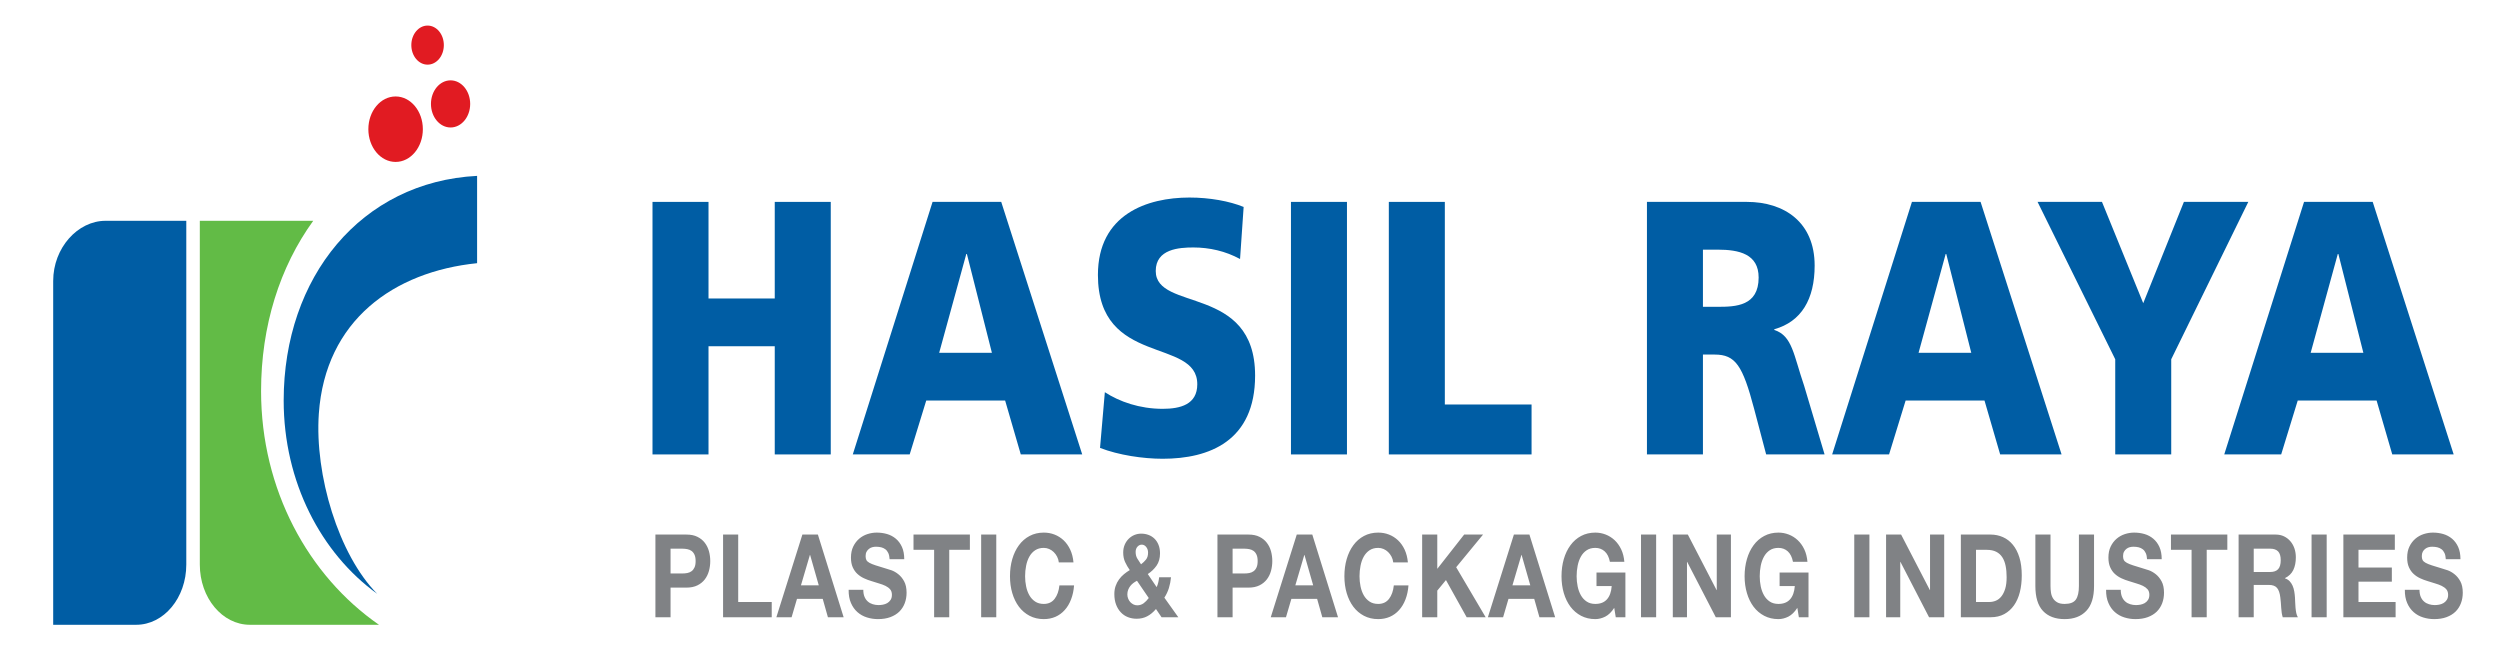
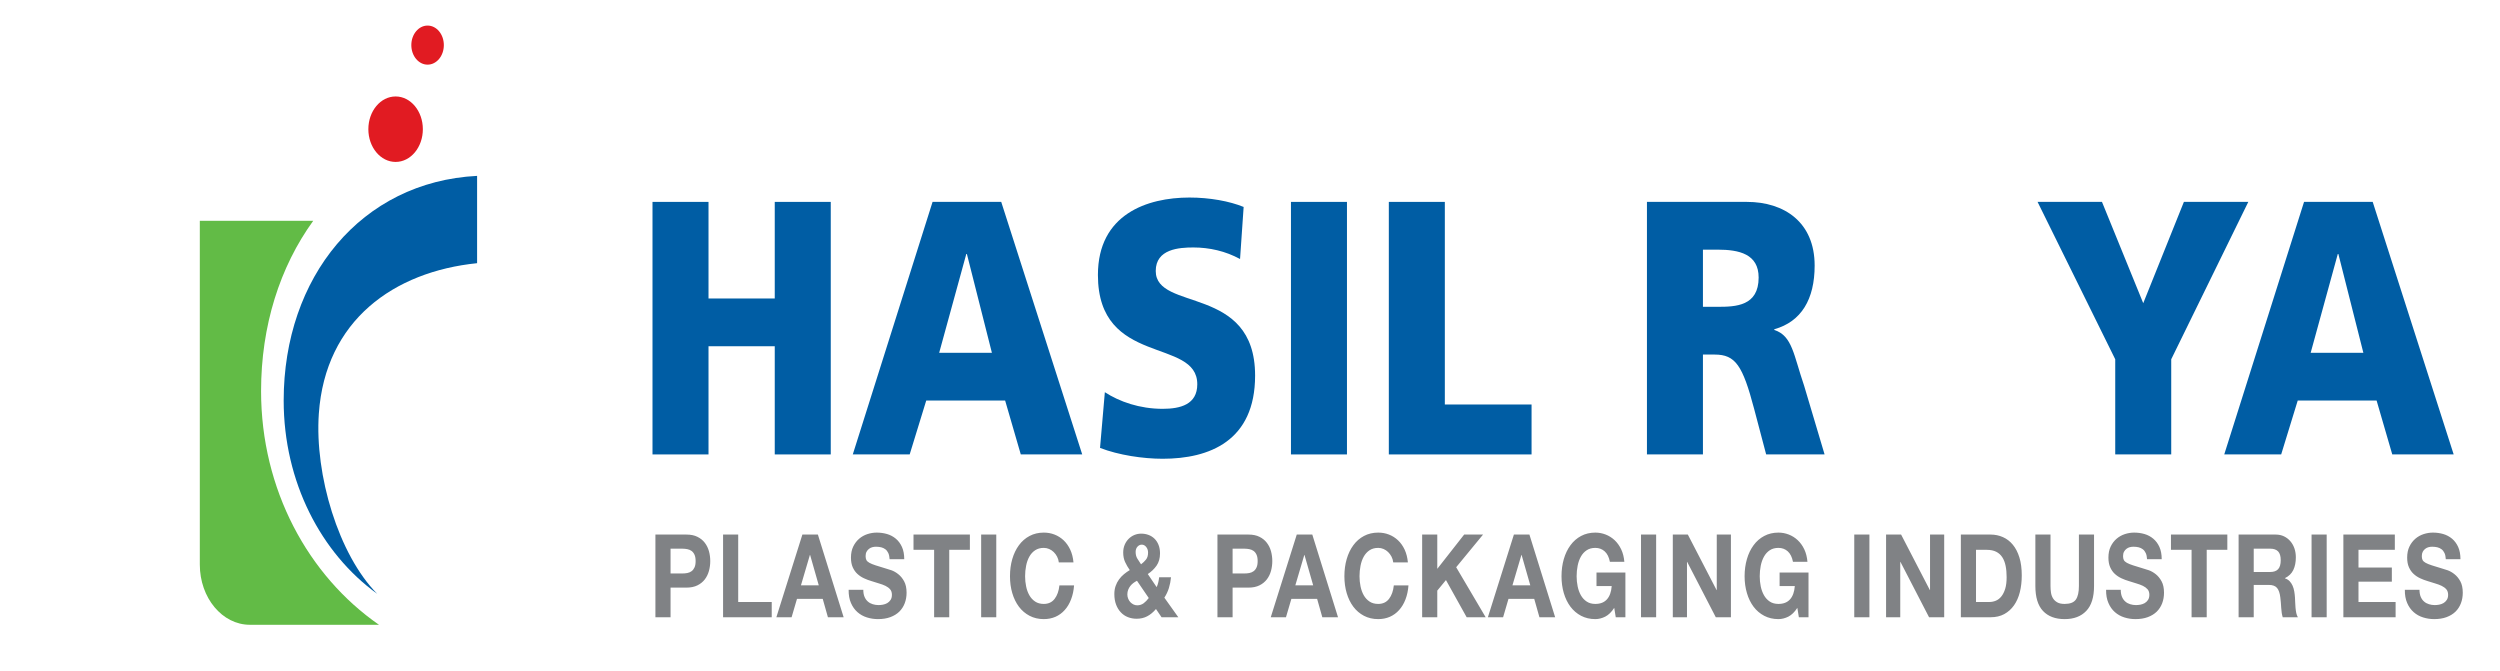
<svg xmlns="http://www.w3.org/2000/svg" width="149" height="40" viewBox="0 0 149 40" fill="none">
  <path d="M19.002 24.66C19.387 19.088 23.477 16.192 28.435 15.686V10.482C21.526 10.836 16.907 16.517 16.907 23.873C16.907 28.719 19.132 32.972 22.482 35.392C20.173 33.06 18.75 28.296 19.002 24.66Z" fill="#005DA4" />
-   <path d="M11.103 33.649C11.103 35.631 9.766 37.237 8.117 37.237H3.17V16.747C3.17 14.766 4.638 13.16 6.287 13.16H8.117H11.103V33.649Z" fill="#005DA4" />
  <path d="M15.56 23.312C15.56 19.415 16.679 15.908 18.668 13.16H16.724H14.894H11.909V33.649C11.909 35.631 13.245 37.237 14.894 37.237H22.587C18.364 34.31 15.56 29.169 15.56 23.312Z" fill="#62BB46" />
  <path d="M25.202 7.7C25.202 8.778 24.475 9.651 23.578 9.651C22.681 9.651 21.954 8.778 21.954 7.7C21.954 6.622 22.681 5.749 23.578 5.749C24.475 5.749 25.202 6.622 25.202 7.7Z" fill="#E11B22" />
-   <path d="M28.023 6.194C28.023 6.969 27.499 7.598 26.854 7.598C26.208 7.598 25.685 6.969 25.685 6.194C25.685 5.418 26.208 4.789 26.854 4.789C27.499 4.789 28.023 5.418 28.023 6.194Z" fill="#E11B22" />
  <path d="M26.453 2.688C26.453 3.332 26.02 3.853 25.484 3.853C24.949 3.853 24.515 3.332 24.515 2.688C24.515 2.045 24.949 1.524 25.484 1.524C26.02 1.524 26.453 2.045 26.453 2.688Z" fill="#E11B22" />
  <path d="M38.889 12.033H42.227V17.79H46.175V12.033H49.513V27.084H46.175V20.636H42.227V27.084H38.889V12.033Z" fill="#005DA4" />
  <path d="M57.627 15.138H57.591L55.975 21.025H59.117L57.627 15.138ZM55.581 12.033H59.673L64.5 27.084H60.839L59.906 23.871H55.204L54.217 27.084H50.826L55.581 12.033Z" fill="#005DA4" />
  <path d="M65.849 23.375C66.71 23.935 67.913 24.366 69.295 24.366C70.353 24.366 71.358 24.108 71.358 22.901C71.358 20.097 65.436 21.865 65.436 16.388C65.436 12.765 68.379 11.773 70.892 11.773C72.094 11.773 73.279 11.989 74.121 12.334L73.907 15.439C73.045 14.965 72.076 14.749 71.125 14.749C70.282 14.749 68.882 14.836 68.882 16.151C68.882 18.588 74.804 16.949 74.804 22.383C74.804 26.286 72.076 27.342 69.295 27.342C68.128 27.342 66.674 27.127 65.562 26.695L65.849 23.375Z" fill="#005DA4" />
  <path d="M76.941 12.033H80.279V27.084H76.941V12.033Z" fill="#005DA4" />
  <path d="M82.774 12.033H86.112V24.108H91.281V27.084H82.774V12.033Z" fill="#005DA4" />
  <path d="M101.495 18.286H102.374C103.451 18.286 104.815 18.243 104.815 16.54C104.815 15.138 103.649 14.879 102.374 14.879H101.495V18.286ZM98.158 12.033H104.114C106.34 12.033 108.153 13.24 108.153 15.828C108.153 17.833 107.363 19.17 105.748 19.623V19.666C106.825 20.011 106.897 21.154 107.525 22.987L108.745 27.084H105.263L104.546 24.367C103.863 21.779 103.433 21.132 102.195 21.132H101.495V27.084H98.158V12.033Z" fill="#005DA4" />
-   <path d="M115.997 15.138H115.962L114.347 21.025H117.487L115.997 15.138ZM113.951 12.033H118.043L122.87 27.084H119.21L118.276 23.871H113.576L112.588 27.084H109.196L113.951 12.033Z" fill="#005DA4" />
  <path d="M126.068 21.413L121.439 12.033H125.278L127.737 18.07L130.16 12.033H133.999L129.405 21.413V27.084H126.068V21.413Z" fill="#005DA4" />
  <path d="M139.367 15.138H139.332L137.716 21.025H140.856L139.367 15.138ZM137.321 12.033H141.413L146.239 27.084H142.579L141.645 23.871H136.945L135.958 27.084H132.565L137.321 12.033Z" fill="#005DA4" />
  <path d="M144.276 35.573C144.227 35.458 144.202 35.318 144.202 35.151H143.329C143.325 35.456 143.371 35.718 143.467 35.938C143.563 36.161 143.692 36.341 143.855 36.484C144.017 36.627 144.205 36.732 144.418 36.798C144.63 36.865 144.85 36.899 145.075 36.899C145.355 36.899 145.601 36.86 145.813 36.781C146.026 36.703 146.204 36.594 146.348 36.454C146.491 36.312 146.599 36.145 146.671 35.953C146.744 35.76 146.781 35.551 146.781 35.325C146.781 35.049 146.732 34.823 146.635 34.644C146.537 34.467 146.421 34.326 146.286 34.221C146.153 34.115 146.018 34.038 145.882 33.989C145.746 33.941 145.639 33.908 145.563 33.889C145.307 33.812 145.099 33.746 144.94 33.696C144.781 33.645 144.657 33.594 144.567 33.544C144.477 33.494 144.417 33.438 144.386 33.379C144.355 33.318 144.34 33.241 144.34 33.145C144.34 33.038 144.36 32.951 144.397 32.882C144.436 32.812 144.484 32.755 144.544 32.71C144.603 32.663 144.669 32.631 144.742 32.612C144.815 32.593 144.887 32.585 144.96 32.585C145.071 32.585 145.174 32.597 145.267 32.619C145.361 32.642 145.445 32.681 145.518 32.737C145.59 32.792 145.648 32.868 145.693 32.964C145.737 33.06 145.762 33.183 145.77 33.33H146.643C146.643 33.045 146.598 32.802 146.508 32.602C146.418 32.401 146.296 32.238 146.144 32.108C145.99 31.98 145.815 31.886 145.618 31.828C145.421 31.771 145.215 31.743 145 31.743C144.817 31.743 144.632 31.773 144.449 31.832C144.265 31.892 144.101 31.984 143.956 32.108C143.81 32.233 143.692 32.388 143.602 32.575C143.512 32.76 143.467 32.981 143.467 33.234C143.467 33.459 143.502 33.651 143.573 33.81C143.644 33.968 143.737 34.102 143.852 34.206C143.967 34.312 144.097 34.398 144.242 34.465C144.388 34.533 144.537 34.589 144.69 34.634C144.84 34.685 144.987 34.732 145.133 34.772C145.278 34.814 145.408 34.861 145.523 34.917C145.638 34.973 145.731 35.042 145.802 35.124C145.872 35.207 145.908 35.315 145.908 35.45C145.908 35.573 145.881 35.675 145.827 35.756C145.774 35.837 145.707 35.9 145.626 35.947C145.546 35.992 145.46 36.022 145.368 36.039C145.277 36.055 145.19 36.063 145.109 36.063C144.991 36.063 144.876 36.046 144.765 36.011C144.654 35.977 144.557 35.925 144.475 35.852C144.392 35.782 144.326 35.689 144.276 35.573ZM139.665 31.86V36.788H142.778V35.878H140.566V34.669H142.554V33.827H140.566V32.77H142.732V31.86H139.665ZM138.67 31.86H137.769V36.788H138.67V31.86ZM135.31 34.09C135.517 34.09 135.673 34.034 135.776 33.923C135.879 33.813 135.931 33.633 135.931 33.386C135.931 33.146 135.879 32.973 135.776 32.865C135.673 32.757 135.517 32.701 135.31 32.701H134.322V34.09H135.31ZM135.632 31.86C135.816 31.86 135.981 31.896 136.129 31.967C136.277 32.039 136.403 32.137 136.508 32.26C136.614 32.384 136.694 32.528 136.75 32.691C136.805 32.855 136.832 33.032 136.832 33.22C136.832 33.51 136.782 33.761 136.681 33.972C136.579 34.184 136.413 34.344 136.184 34.455V34.469C136.294 34.506 136.387 34.562 136.46 34.637C136.532 34.713 136.591 34.804 136.638 34.907C136.683 35.011 136.717 35.124 136.738 35.249C136.759 35.374 136.774 35.497 136.781 35.621C136.785 35.699 136.788 35.792 136.793 35.898C136.796 36.004 136.803 36.112 136.813 36.221C136.822 36.333 136.838 36.437 136.858 36.537C136.88 36.634 136.911 36.718 136.953 36.788H136.051C136.002 36.631 135.971 36.445 135.96 36.228C135.949 36.012 135.931 35.805 135.907 35.608C135.878 35.35 135.812 35.161 135.713 35.042C135.613 34.922 135.45 34.861 135.225 34.861H134.322V36.788H133.421V31.86H135.632ZM130.618 32.77V36.788H131.52V32.77H132.749V31.86H129.389V32.77H130.618ZM126.471 35.573C126.422 35.458 126.397 35.318 126.397 35.151H125.523C125.519 35.456 125.565 35.718 125.662 35.938C125.757 36.161 125.886 36.341 126.049 36.484C126.212 36.627 126.4 36.732 126.612 36.798C126.824 36.865 127.043 36.899 127.269 36.899C127.549 36.899 127.795 36.86 128.008 36.781C128.22 36.703 128.398 36.594 128.542 36.454C128.685 36.312 128.793 36.145 128.866 35.953C128.939 35.76 128.975 35.551 128.975 35.325C128.975 35.049 128.926 34.823 128.829 34.644C128.732 34.467 128.615 34.326 128.482 34.221C128.347 34.115 128.213 34.038 128.077 33.989C127.941 33.941 127.834 33.908 127.758 33.889C127.502 33.812 127.294 33.746 127.134 33.696C126.976 33.645 126.851 33.594 126.761 33.544C126.671 33.494 126.611 33.438 126.581 33.379C126.55 33.318 126.534 33.241 126.534 33.145C126.534 33.038 126.554 32.951 126.592 32.882C126.63 32.812 126.679 32.755 126.738 32.71C126.798 32.663 126.864 32.631 126.937 32.612C127.01 32.593 127.082 32.585 127.154 32.585C127.266 32.585 127.369 32.597 127.462 32.619C127.556 32.642 127.639 32.681 127.712 32.737C127.785 32.792 127.843 32.868 127.887 32.964C127.931 33.06 127.957 33.183 127.965 33.33H128.838C128.838 33.045 128.792 32.802 128.703 32.602C128.612 32.401 128.491 32.238 128.337 32.108C128.185 31.98 128.009 31.886 127.812 31.828C127.615 31.771 127.409 31.743 127.195 31.743C127.011 31.743 126.827 31.773 126.643 31.832C126.46 31.892 126.295 31.984 126.15 32.108C126.004 32.233 125.886 32.388 125.796 32.575C125.707 32.76 125.662 32.981 125.662 33.234C125.662 33.459 125.697 33.651 125.768 33.81C125.839 33.968 125.931 34.102 126.046 34.206C126.161 34.312 126.292 34.398 126.436 34.465C126.582 34.533 126.732 34.589 126.885 34.634C127.034 34.685 127.182 34.732 127.327 34.772C127.472 34.814 127.603 34.861 127.718 34.917C127.833 34.973 127.925 35.042 127.997 35.124C128.067 35.207 128.102 35.315 128.102 35.45C128.102 35.573 128.075 35.675 128.022 35.756C127.969 35.837 127.901 35.9 127.821 35.947C127.74 35.992 127.655 36.022 127.563 36.039C127.471 36.055 127.384 36.063 127.304 36.063C127.185 36.063 127.07 36.046 126.959 36.011C126.848 35.977 126.751 35.925 126.669 35.852C126.587 35.782 126.521 35.689 126.471 35.573ZM124.34 36.412C124.651 36.088 124.805 35.591 124.805 34.924V31.86H123.903V34.924C123.903 35.293 123.842 35.563 123.72 35.736C123.598 35.908 123.376 35.994 123.054 35.994C122.87 35.994 122.723 35.964 122.615 35.901C122.505 35.839 122.42 35.758 122.359 35.66C122.298 35.561 122.257 35.446 122.238 35.318C122.219 35.188 122.21 35.059 122.21 34.924V31.86H121.308V34.924C121.308 35.596 121.46 36.093 121.764 36.415C122.069 36.737 122.498 36.899 123.054 36.899C123.601 36.899 124.03 36.737 124.34 36.412ZM118.573 35.878C118.704 35.878 118.83 35.852 118.953 35.802C119.075 35.751 119.185 35.667 119.28 35.549C119.375 35.431 119.452 35.279 119.51 35.091C119.568 34.902 119.595 34.671 119.595 34.4C119.595 34.152 119.576 33.926 119.535 33.727C119.495 33.527 119.43 33.355 119.338 33.214C119.245 33.07 119.124 32.961 118.973 32.885C118.822 32.809 118.635 32.77 118.413 32.77H117.77V35.878H118.573ZM118.636 31.86C118.901 31.86 119.147 31.911 119.374 32.012C119.603 32.113 119.8 32.264 119.966 32.467C120.133 32.669 120.263 32.922 120.357 33.227C120.451 33.53 120.497 33.888 120.497 34.297C120.497 34.656 120.459 34.986 120.383 35.29C120.307 35.594 120.19 35.856 120.035 36.077C119.88 36.297 119.687 36.472 119.455 36.599C119.223 36.725 118.951 36.788 118.636 36.788H116.867V31.86H118.636ZM112.41 31.86V36.788H113.255V33.488H113.266L114.972 36.788H115.874V31.86H115.03V35.167H115.019L113.306 31.86H112.41ZM111.417 31.86H110.514V36.788H111.417V31.86ZM106.587 36.751C106.782 36.651 106.96 36.477 107.121 36.228L107.212 36.788H107.787V34.123H106.064V34.931H106.971C106.944 35.276 106.849 35.541 106.687 35.721C106.524 35.903 106.294 35.994 105.995 35.994C105.791 35.994 105.619 35.947 105.477 35.852C105.336 35.758 105.221 35.633 105.133 35.477C105.045 35.32 104.981 35.145 104.94 34.949C104.9 34.754 104.88 34.552 104.88 34.344C104.88 34.129 104.9 33.92 104.94 33.717C104.981 33.514 105.045 33.333 105.133 33.175C105.221 33.016 105.336 32.89 105.477 32.796C105.619 32.701 105.791 32.654 105.995 32.654C106.213 32.654 106.399 32.723 106.552 32.861C106.704 33 106.808 33.205 106.861 33.482H107.724C107.7 33.202 107.637 32.952 107.534 32.737C107.431 32.521 107.299 32.339 107.14 32.191C106.982 32.044 106.804 31.933 106.606 31.857C106.409 31.781 106.205 31.743 105.995 31.743C105.681 31.743 105.398 31.81 105.148 31.943C104.897 32.076 104.685 32.26 104.513 32.496C104.34 32.73 104.208 33.005 104.117 33.32C104.025 33.635 103.978 33.977 103.978 34.344C103.978 34.703 104.025 35.039 104.117 35.349C104.208 35.66 104.34 35.93 104.513 36.161C104.685 36.39 104.897 36.57 105.148 36.702C105.398 36.833 105.681 36.899 105.995 36.899C106.194 36.899 106.391 36.848 106.587 36.751ZM99.699 31.86V36.788H100.544V33.488H100.555L102.261 36.788H103.163V31.86H102.319V35.167H102.307L100.595 31.86H99.699ZM98.706 31.86H97.804V36.788H98.706V31.86ZM95.673 36.751C95.869 36.651 96.047 36.477 96.208 36.228L96.299 36.788H96.874V34.123H95.151V34.931H96.058C96.032 35.276 95.936 35.541 95.774 35.721C95.611 35.903 95.38 35.994 95.081 35.994C94.879 35.994 94.706 35.947 94.565 35.852C94.423 35.758 94.308 35.633 94.22 35.477C94.132 35.32 94.068 35.145 94.028 34.949C93.987 34.754 93.967 34.552 93.967 34.344C93.967 34.129 93.987 33.92 94.028 33.717C94.068 33.514 94.132 33.333 94.22 33.175C94.308 33.016 94.423 32.89 94.565 32.796C94.706 32.701 94.879 32.654 95.081 32.654C95.3 32.654 95.486 32.723 95.639 32.861C95.792 33 95.896 33.205 95.949 33.482H96.811C96.787 33.202 96.724 32.952 96.621 32.737C96.517 32.521 96.386 32.339 96.228 32.191C96.068 32.044 95.891 31.933 95.694 31.857C95.496 31.781 95.293 31.743 95.081 31.743C94.768 31.743 94.485 31.81 94.234 31.943C93.984 32.076 93.773 32.26 93.6 32.496C93.427 32.73 93.296 33.005 93.203 33.32C93.112 33.635 93.066 33.977 93.066 34.344C93.066 34.703 93.112 35.039 93.203 35.349C93.296 35.66 93.427 35.93 93.6 36.161C93.773 36.39 93.984 36.57 94.234 36.702C94.485 36.833 94.768 36.899 95.081 36.899C95.28 36.899 95.478 36.848 95.673 36.751ZM91.205 34.884L90.688 33.075H90.676L90.142 34.884H91.205ZM91.153 31.86L92.687 36.788H91.75L91.44 35.691H89.906L89.585 36.788H88.678L90.228 31.86H91.153ZM84.76 31.86V36.788H85.662V35.2L86.179 34.572L87.413 36.788H88.546L86.788 33.807L88.39 31.86H87.264L85.662 33.903V31.86H84.76ZM82.934 33.175C82.988 33.278 83.022 33.392 83.037 33.517H83.91C83.883 33.23 83.818 32.978 83.716 32.757C83.612 32.536 83.48 32.351 83.321 32.201C83.163 32.053 82.983 31.938 82.781 31.86C82.581 31.781 82.367 31.743 82.141 31.743C81.827 31.743 81.544 31.81 81.293 31.943C81.043 32.076 80.831 32.26 80.659 32.496C80.487 32.73 80.355 33.005 80.263 33.32C80.171 33.635 80.126 33.977 80.126 34.344C80.126 34.703 80.171 35.039 80.263 35.349C80.355 35.66 80.487 35.93 80.659 36.161C80.831 36.39 81.043 36.57 81.293 36.702C81.544 36.833 81.827 36.899 82.141 36.899C82.394 36.899 82.626 36.852 82.836 36.761C83.046 36.668 83.23 36.535 83.387 36.359C83.544 36.186 83.671 35.974 83.767 35.724C83.862 35.477 83.922 35.199 83.945 34.89H83.072C83.037 35.22 82.943 35.488 82.787 35.691C82.632 35.893 82.417 35.994 82.141 35.994C81.938 35.994 81.766 35.947 81.624 35.852C81.483 35.758 81.368 35.633 81.279 35.477C81.191 35.32 81.128 35.145 81.088 34.949C81.047 34.754 81.027 34.551 81.027 34.344C81.027 34.129 81.047 33.92 81.088 33.717C81.128 33.514 81.191 33.333 81.279 33.175C81.368 33.016 81.483 32.89 81.624 32.796C81.766 32.702 81.938 32.654 82.141 32.654C82.252 32.654 82.358 32.676 82.46 32.72C82.561 32.764 82.652 32.824 82.732 32.902C82.813 32.981 82.879 33.072 82.934 33.175ZM78.265 34.884L77.747 33.075H77.736L77.202 34.884H78.265ZM78.213 31.86L79.746 36.788H78.81L78.5 35.691H76.966L76.644 36.788H75.737L77.287 31.86H78.213ZM74.163 34.179C74.267 34.179 74.366 34.171 74.462 34.152C74.557 34.133 74.642 34.098 74.714 34.044C74.787 33.992 74.846 33.916 74.889 33.82C74.934 33.724 74.956 33.598 74.956 33.441C74.956 33.284 74.934 33.158 74.889 33.06C74.846 32.964 74.787 32.89 74.714 32.836C74.642 32.784 74.557 32.748 74.462 32.73C74.366 32.711 74.267 32.701 74.163 32.701H73.463V34.179H74.163ZM74.41 31.86C74.666 31.86 74.885 31.904 75.065 31.995C75.245 32.084 75.391 32.202 75.504 32.351C75.617 32.498 75.7 32.666 75.752 32.855C75.803 33.043 75.829 33.239 75.829 33.441C75.829 33.638 75.803 33.834 75.752 34.024C75.7 34.214 75.617 34.383 75.504 34.531C75.391 34.678 75.245 34.798 75.065 34.887C74.885 34.976 74.666 35.022 74.41 35.022H73.463V36.788H72.56V31.86H74.41ZM68.313 32.598C68.238 32.506 68.151 32.461 68.052 32.461C67.952 32.461 67.866 32.501 67.793 32.582C67.721 32.663 67.684 32.767 67.684 32.895C67.684 33.052 67.718 33.185 67.787 33.296C67.857 33.406 67.929 33.518 68.006 33.633C68.121 33.547 68.219 33.453 68.301 33.35C68.384 33.249 68.425 33.109 68.425 32.93C68.425 32.801 68.387 32.691 68.313 32.598ZM67.552 34.745C67.483 34.796 67.422 34.855 67.368 34.924C67.314 34.993 67.271 35.069 67.239 35.151C67.206 35.236 67.19 35.327 67.19 35.428C67.19 35.515 67.206 35.6 67.239 35.681C67.271 35.761 67.314 35.83 67.368 35.888C67.422 35.945 67.484 35.99 67.555 36.026C67.626 36.059 67.7 36.077 67.776 36.077C67.921 36.077 68.049 36.036 68.158 35.957C68.267 35.876 68.37 35.771 68.466 35.642L67.764 34.614C67.691 34.651 67.621 34.695 67.552 34.745ZM68.37 36.732C68.185 36.83 67.975 36.877 67.742 36.877C67.558 36.877 67.384 36.845 67.222 36.781C67.059 36.717 66.918 36.621 66.8 36.494C66.68 36.368 66.587 36.215 66.518 36.033C66.449 35.851 66.415 35.642 66.415 35.407C66.415 35.232 66.439 35.072 66.49 34.927C66.539 34.782 66.608 34.653 66.693 34.535C66.78 34.416 66.878 34.312 66.989 34.221C67.1 34.129 67.215 34.048 67.334 33.978C67.223 33.818 67.13 33.657 67.055 33.495C66.981 33.335 66.943 33.146 66.943 32.93C66.943 32.76 66.973 32.605 67.032 32.467C67.091 32.329 67.171 32.211 67.271 32.111C67.37 32.014 67.484 31.936 67.612 31.884C67.74 31.832 67.874 31.805 68.011 31.805C68.168 31.805 68.316 31.83 68.451 31.881C68.587 31.931 68.705 32.005 68.807 32.105C68.909 32.204 68.989 32.327 69.048 32.474C69.108 32.622 69.137 32.792 69.137 32.984C69.137 33.274 69.067 33.518 68.928 33.717C68.788 33.914 68.614 34.08 68.408 34.213L68.937 34.993C68.979 34.902 69.011 34.806 69.034 34.706C69.057 34.609 69.074 34.508 69.085 34.407H69.792C69.772 34.627 69.73 34.841 69.666 35.049C69.601 35.256 69.51 35.446 69.396 35.621L70.228 36.788H69.229L68.896 36.297C68.731 36.491 68.557 36.636 68.37 36.732ZM63.002 33.175C63.057 33.278 63.091 33.392 63.106 33.517H63.979C63.953 33.23 63.888 32.978 63.785 32.757C63.681 32.536 63.549 32.351 63.391 32.201C63.232 32.053 63.052 31.938 62.851 31.86C62.65 31.781 62.436 31.743 62.21 31.743C61.897 31.743 61.614 31.81 61.363 31.943C61.112 32.076 60.901 32.26 60.728 32.496C60.556 32.73 60.424 33.005 60.332 33.32C60.24 33.635 60.195 33.977 60.195 34.344C60.195 34.703 60.24 35.039 60.332 35.349C60.424 35.66 60.556 35.93 60.728 36.161C60.901 36.39 61.112 36.57 61.363 36.702C61.614 36.833 61.897 36.899 62.21 36.899C62.463 36.899 62.695 36.852 62.906 36.761C63.116 36.668 63.3 36.535 63.456 36.359C63.614 36.186 63.74 35.974 63.835 35.724C63.932 35.477 63.991 35.199 64.014 34.89H63.141C63.106 35.22 63.012 35.488 62.856 35.691C62.702 35.893 62.486 35.994 62.21 35.994C62.007 35.994 61.835 35.947 61.694 35.852C61.552 35.758 61.437 35.633 61.349 35.477C61.261 35.32 61.196 35.145 61.157 34.949C61.116 34.754 61.096 34.551 61.096 34.344C61.096 34.129 61.116 33.92 61.157 33.717C61.196 33.514 61.261 33.333 61.349 33.175C61.437 33.016 61.552 32.89 61.694 32.796C61.835 32.702 62.007 32.654 62.21 32.654C62.321 32.654 62.427 32.676 62.529 32.72C62.63 32.764 62.722 32.824 62.801 32.902C62.882 32.981 62.949 33.072 63.002 33.175ZM59.378 31.86H58.477V36.788H59.378V31.86ZM55.674 32.77V36.788H56.575V32.77H57.805V31.86H54.445V32.77H55.674ZM51.527 35.573C51.477 35.458 51.453 35.318 51.453 35.151H50.579C50.575 35.456 50.621 35.718 50.717 35.938C50.813 36.161 50.943 36.341 51.105 36.484C51.268 36.627 51.456 36.732 51.667 36.798C51.881 36.865 52.099 36.899 52.325 36.899C52.605 36.899 52.851 36.86 53.063 36.781C53.276 36.703 53.454 36.594 53.598 36.454C53.741 36.312 53.849 36.145 53.922 35.953C53.995 35.76 54.032 35.551 54.032 35.325C54.032 35.049 53.983 34.823 53.885 34.644C53.788 34.467 53.671 34.326 53.537 34.221C53.404 34.115 53.268 34.038 53.133 33.989C52.997 33.941 52.89 33.908 52.814 33.889C52.557 33.812 52.349 33.746 52.19 33.696C52.032 33.645 51.907 33.594 51.818 33.544C51.727 33.494 51.666 33.438 51.637 33.379C51.606 33.318 51.59 33.241 51.59 33.145C51.59 33.038 51.609 32.951 51.648 32.882C51.686 32.812 51.735 32.755 51.794 32.71C51.854 32.663 51.92 32.631 51.993 32.612C52.065 32.593 52.138 32.585 52.21 32.585C52.322 32.585 52.424 32.597 52.518 32.619C52.611 32.642 52.695 32.681 52.768 32.737C52.841 32.792 52.898 32.868 52.943 32.964C52.987 33.06 53.012 33.183 53.021 33.33H53.893C53.893 33.045 53.848 32.802 53.758 32.602C53.668 32.401 53.547 32.238 53.394 32.108C53.241 31.98 53.066 31.886 52.868 31.828C52.671 31.771 52.465 31.743 52.251 31.743C52.067 31.743 51.883 31.773 51.7 31.832C51.516 31.892 51.351 31.984 51.206 32.108C51.06 32.233 50.943 32.388 50.852 32.575C50.763 32.76 50.717 32.981 50.717 33.234C50.717 33.459 50.752 33.651 50.823 33.81C50.895 33.968 50.987 34.102 51.102 34.206C51.217 34.312 51.347 34.398 51.492 34.465C51.638 34.533 51.787 34.589 51.941 34.634C52.09 34.685 52.238 34.732 52.383 34.772C52.529 34.814 52.659 34.861 52.774 34.917C52.889 34.973 52.981 35.042 53.052 35.124C53.123 35.207 53.158 35.315 53.158 35.45C53.158 35.573 53.131 35.675 53.078 35.756C53.024 35.837 52.958 35.9 52.877 35.947C52.796 35.992 52.711 36.022 52.618 36.039C52.527 36.055 52.44 36.063 52.36 36.063C52.241 36.063 52.126 36.046 52.015 36.011C51.904 35.977 51.808 35.925 51.725 35.852C51.643 35.782 51.576 35.689 51.527 35.573ZM48.798 34.884L48.282 33.075H48.27L47.737 34.884H48.798ZM48.746 31.86L50.281 36.788H49.344L49.034 35.691H47.501L47.179 36.788H46.271L47.822 31.86H48.746ZM43.095 31.86V36.788H45.995V35.878H43.997V31.86H43.095ZM40.666 34.179C40.769 34.179 40.869 34.171 40.964 34.152C41.06 34.133 41.145 34.098 41.217 34.044C41.289 33.992 41.348 33.916 41.392 33.82C41.437 33.724 41.459 33.598 41.459 33.441C41.459 33.284 41.437 33.158 41.392 33.06C41.348 32.964 41.289 32.89 41.217 32.836C41.145 32.784 41.06 32.748 40.964 32.73C40.869 32.711 40.769 32.701 40.666 32.701H39.965V34.179H40.666ZM40.913 31.86C41.169 31.86 41.387 31.904 41.567 31.995C41.748 32.084 41.894 32.202 42.007 32.351C42.119 32.498 42.202 32.666 42.254 32.855C42.306 33.043 42.331 33.239 42.331 33.441C42.331 33.638 42.306 33.834 42.254 34.024C42.202 34.214 42.119 34.383 42.007 34.531C41.894 34.678 41.748 34.798 41.567 34.887C41.387 34.976 41.169 35.022 40.913 35.022H39.965V36.788H39.063V31.86H40.913Z" fill="#808285" />
</svg>